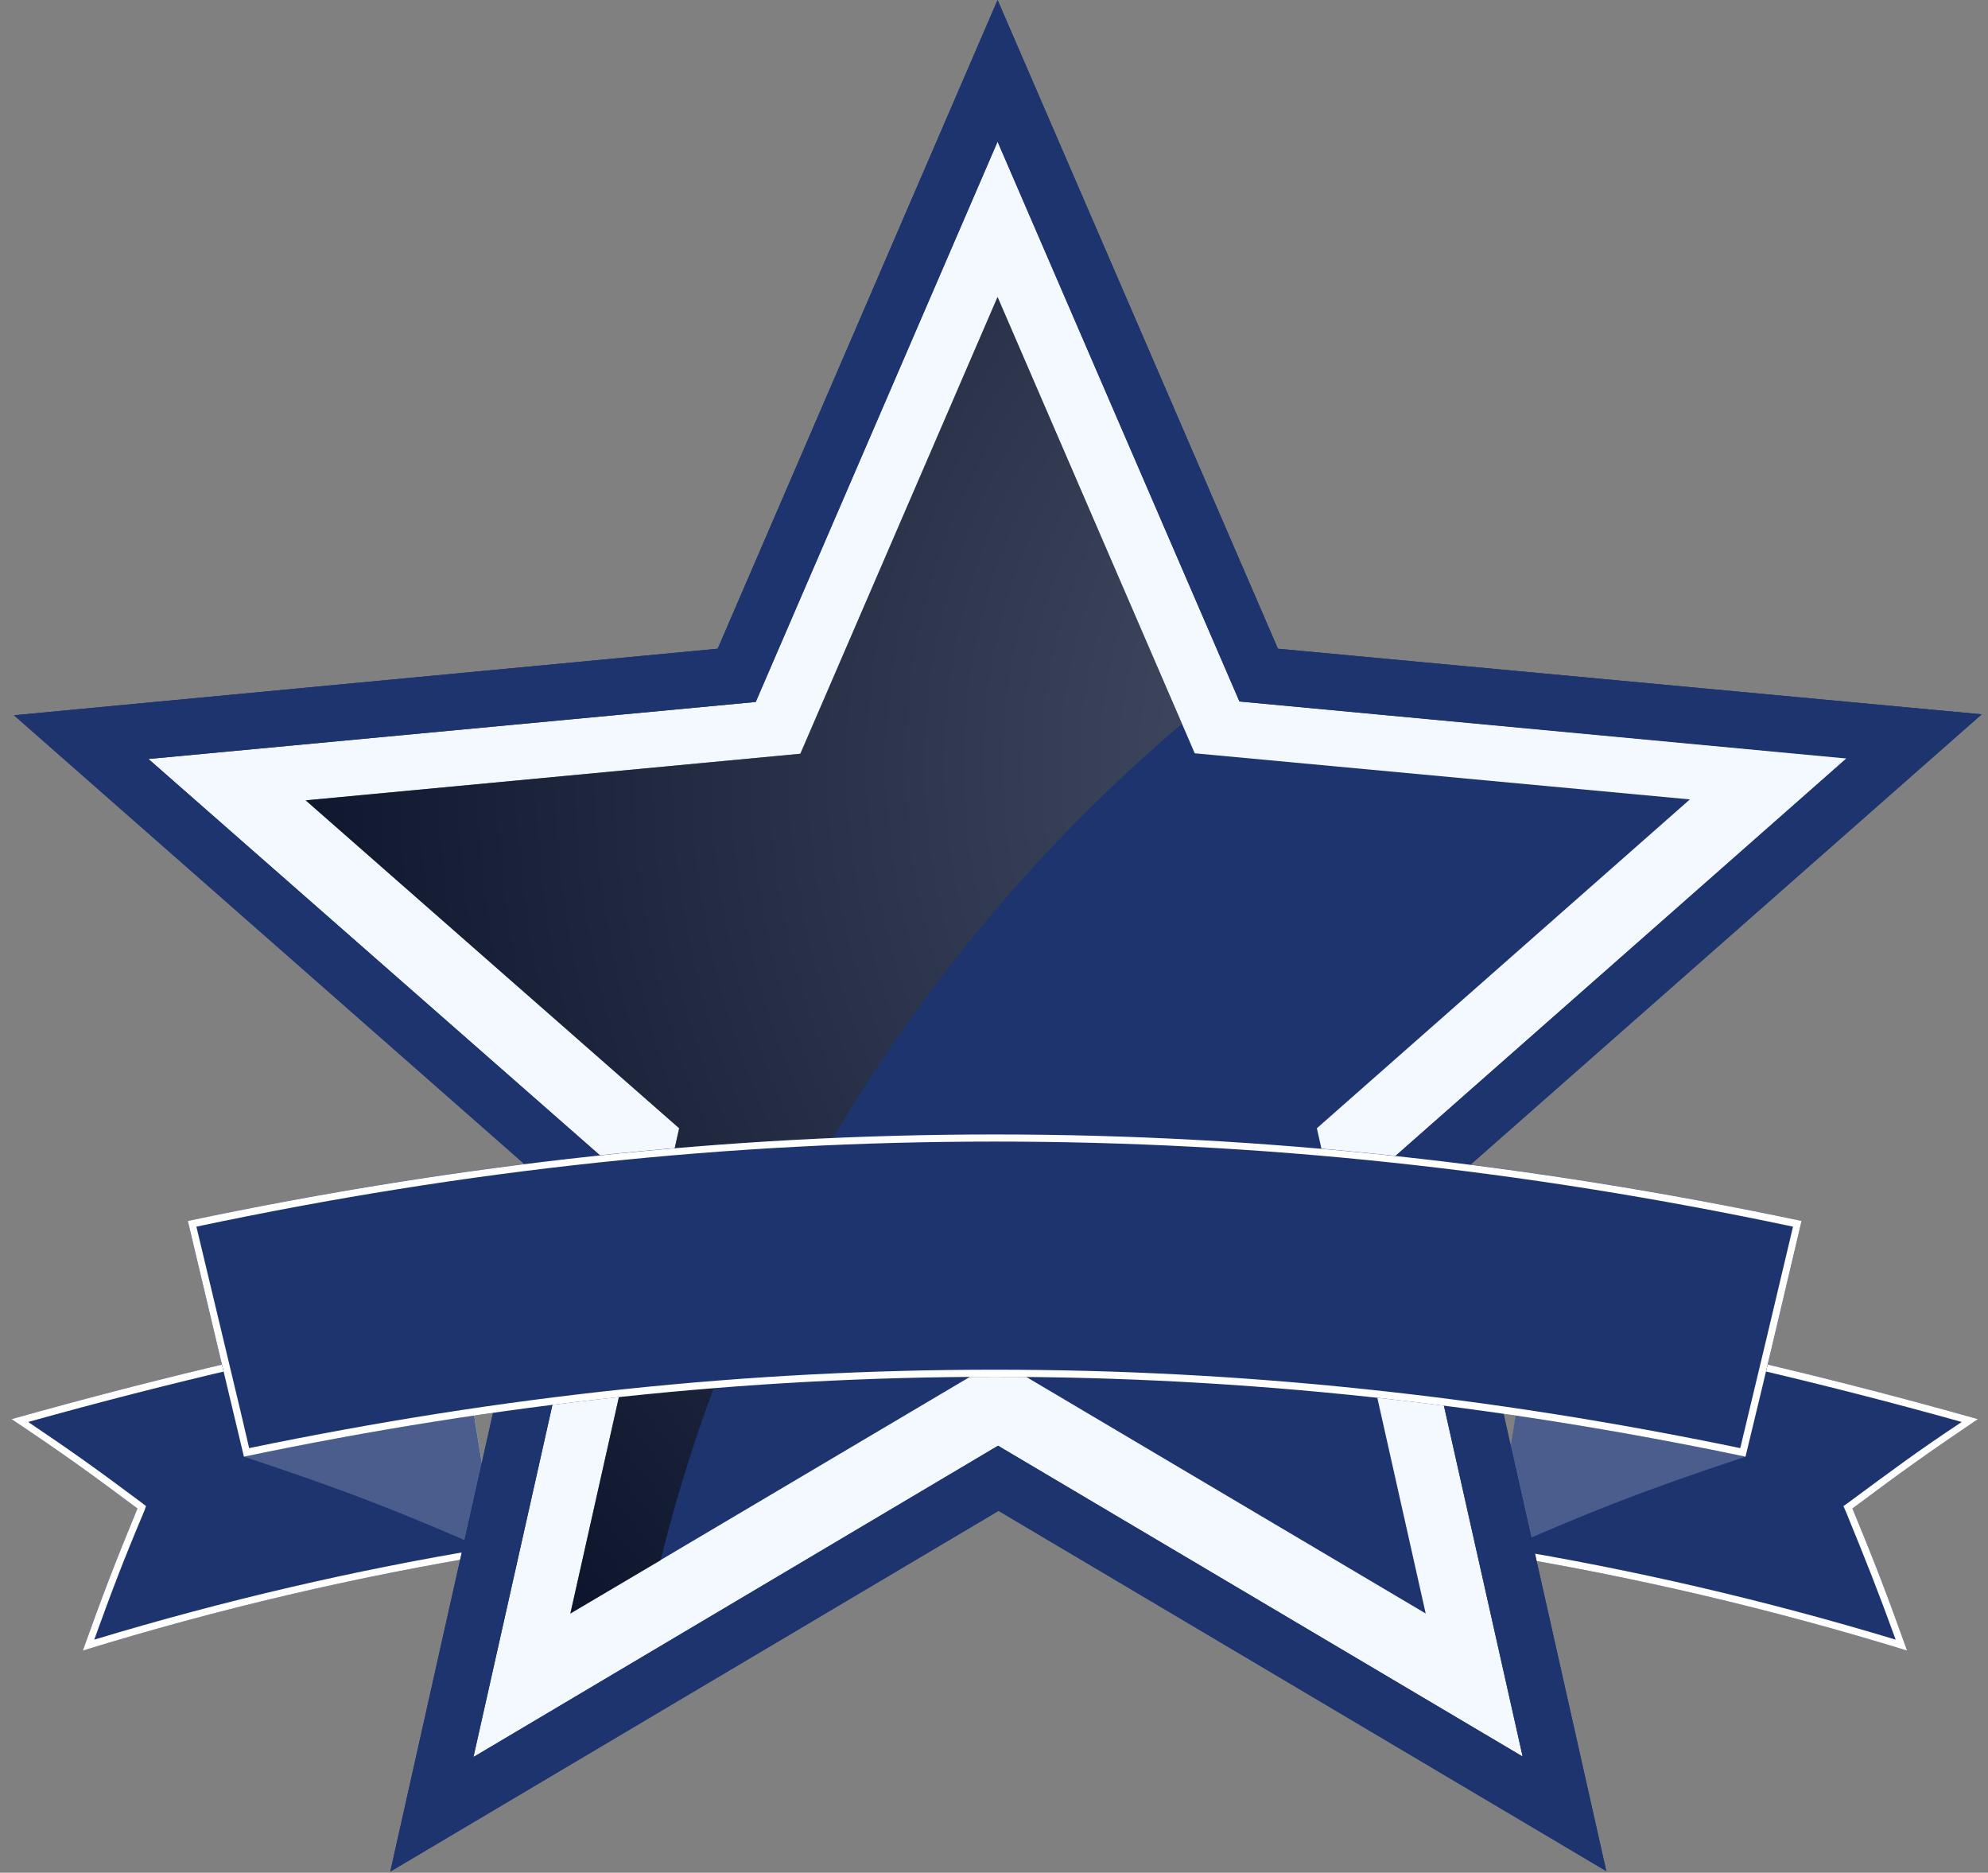
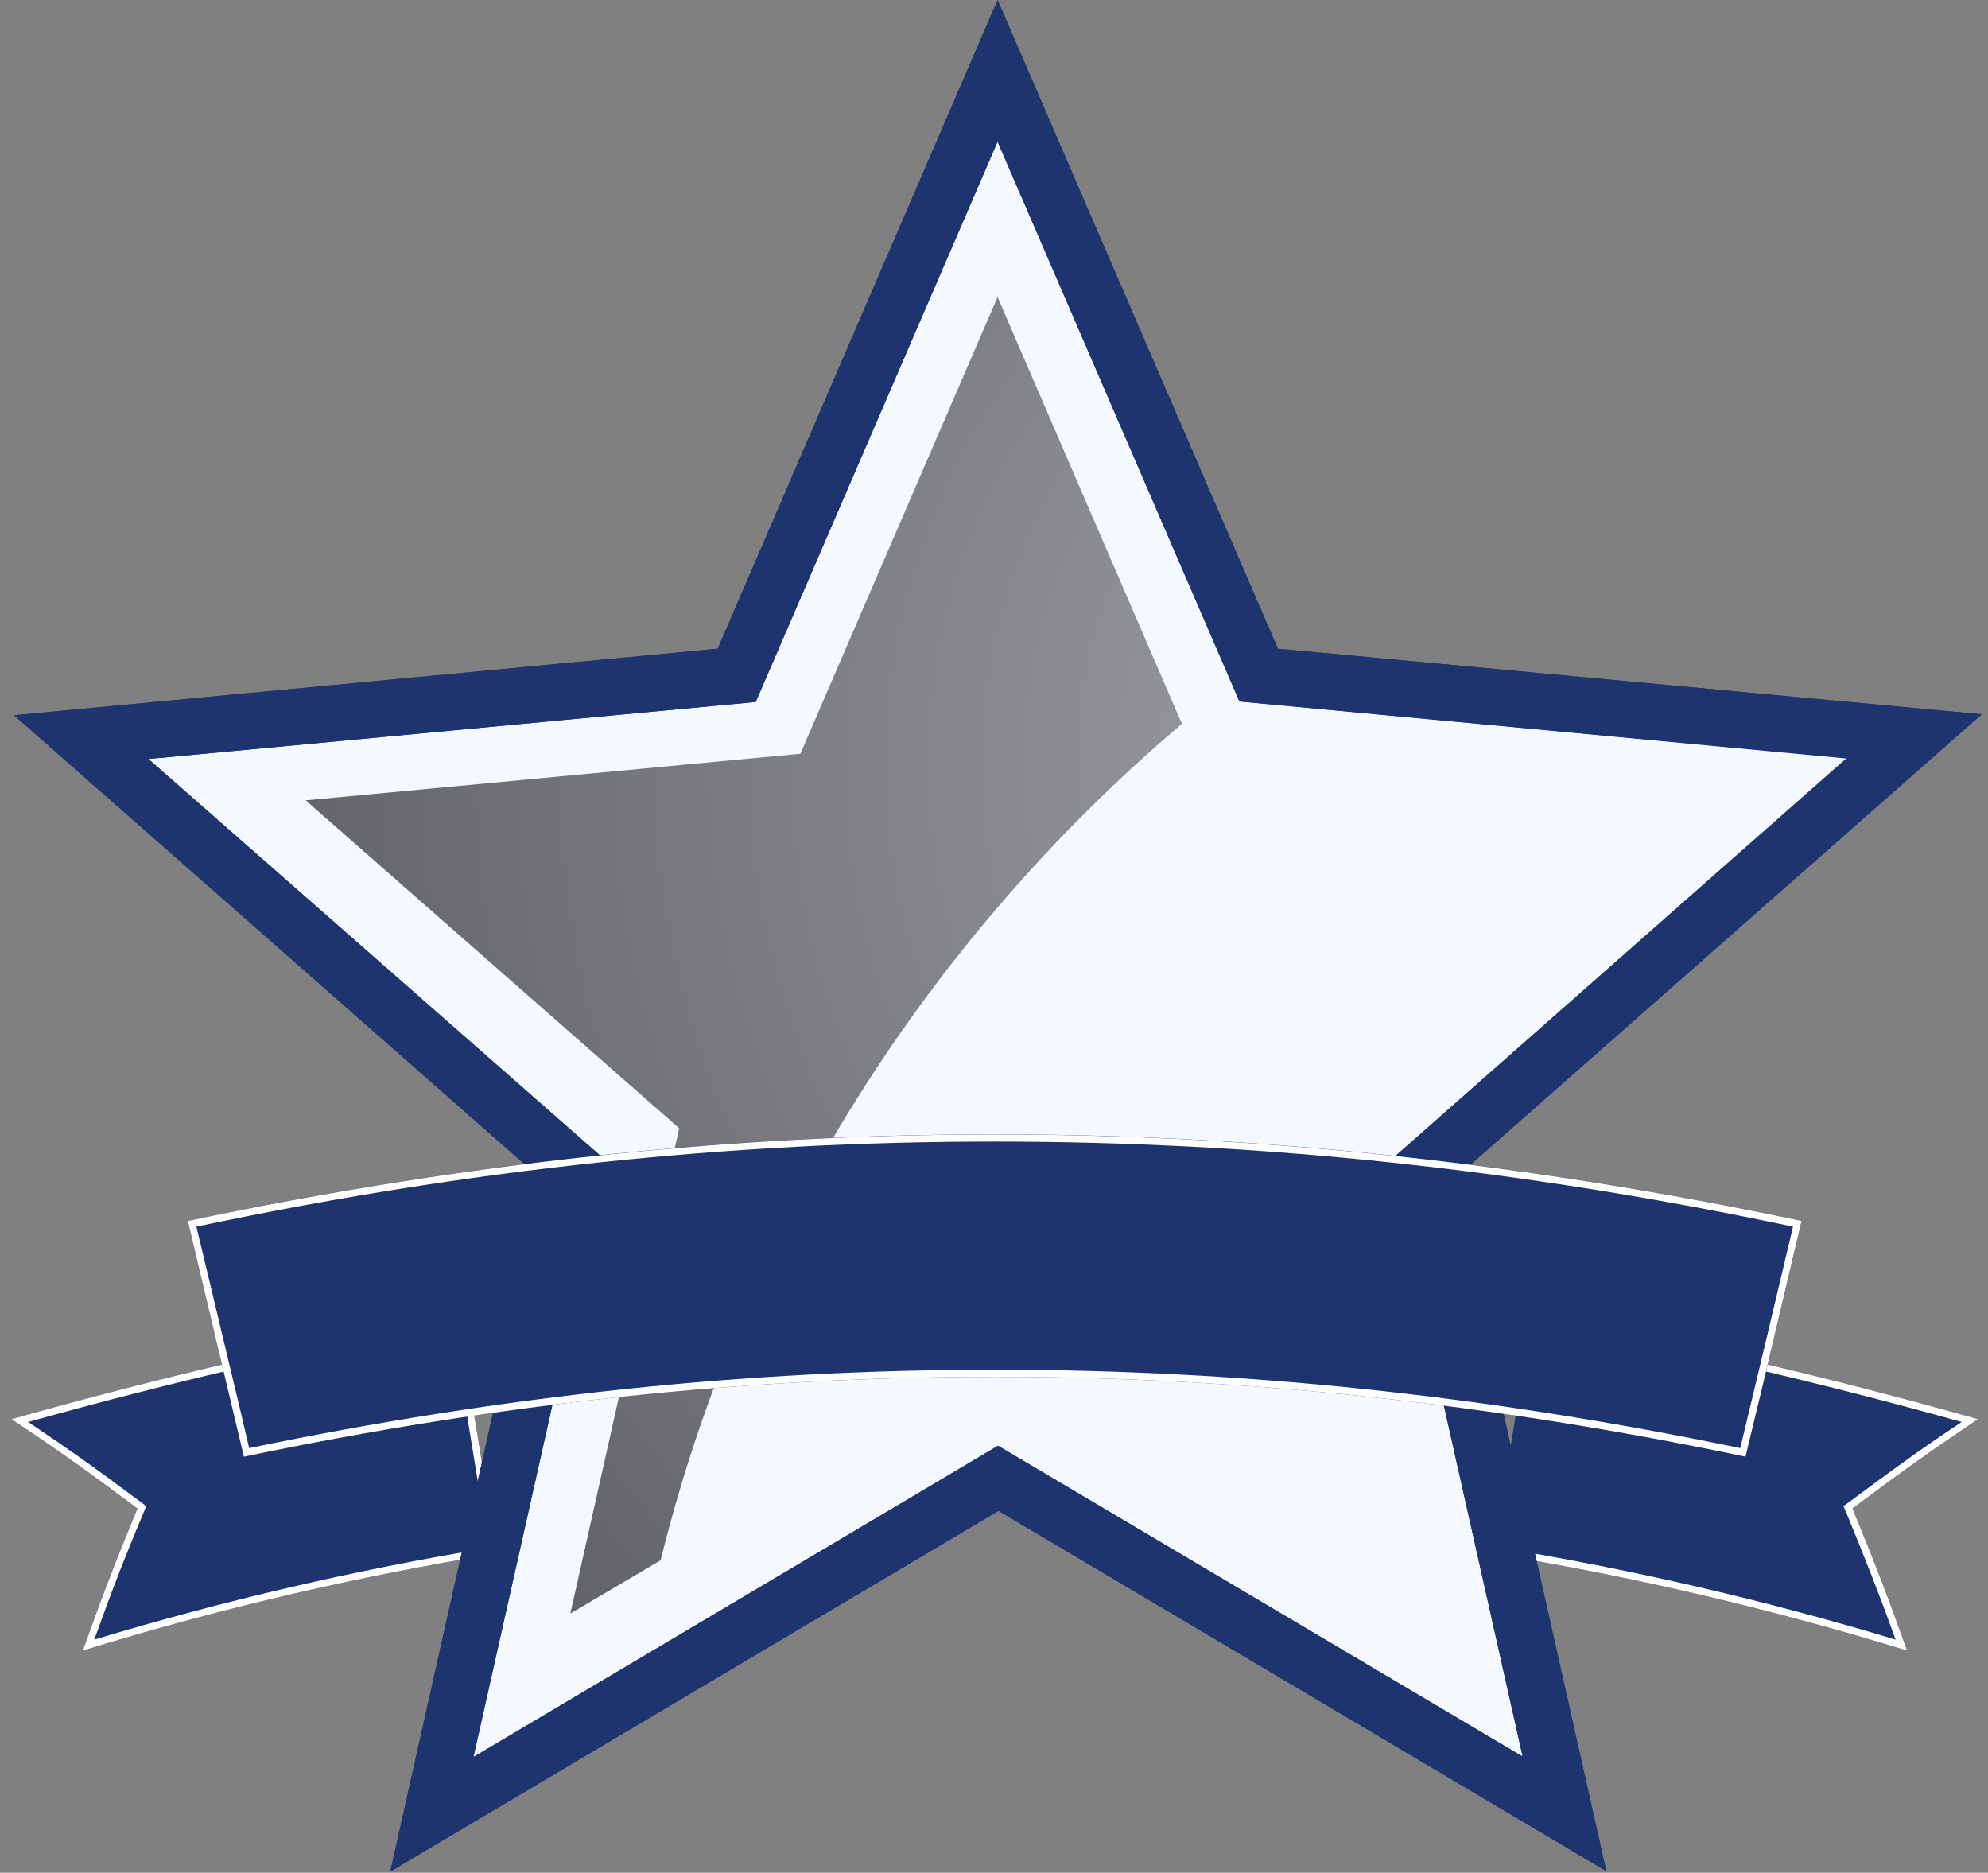
<svg xmlns="http://www.w3.org/2000/svg" width="86" height="81" viewBox="0 0 86 81" fill="none">
  <rect x="0" y="0" width="86" height="81" fill="#808080" stroke="none" />
  <path d="M21.488 67.198C15.424 68.185 9.442 69.583 3.583 71.392C4.467 68.925 4.94 67.692 5.947 65.246C3.83 63.663 2.741 62.882 0.5 61.381C6.934 59.572 13.245 58.092 19.802 56.859C20.481 60.99 20.81 63.067 21.488 67.198Z" fill="#1E346F" />
  <path d="M64.595 67.198C70.638 68.185 76.62 69.583 82.499 71.392C81.615 68.925 81.142 67.692 80.135 65.246C82.252 63.663 83.342 62.882 85.562 61.381C79.148 59.572 72.838 58.092 66.28 56.859C65.602 60.99 65.273 63.067 64.595 67.198Z" fill="#1E346F" />
  <path fill-rule="evenodd" clip-rule="evenodd" d="M21.488 67.198C15.424 68.185 9.442 69.583 3.583 71.392C4.467 68.925 4.94 67.692 5.947 65.246C3.83 63.663 2.741 62.882 0.5 61.381C6.934 59.572 13.245 58.092 19.802 56.859C20.481 60.99 20.81 63.067 21.488 67.198ZM1.219 61.504C3.111 62.779 4.18 63.539 6.132 64.999L6.317 65.143L6.235 65.369C5.29 67.61 4.837 68.822 4.077 70.919C9.648 69.234 15.383 67.897 21.139 66.952L20.953 65.821L19.556 57.229C13.327 58.4 7.325 59.798 1.219 61.504Z" fill="white" />
  <path fill-rule="evenodd" clip-rule="evenodd" d="M85.562 61.381C83.342 62.882 82.252 63.663 80.135 65.246C81.142 67.692 81.615 68.925 82.499 71.392C76.62 69.583 70.638 68.185 64.595 67.198C65.273 63.067 65.602 60.99 66.28 56.859C72.838 58.092 79.148 59.572 85.562 61.381ZM66.26 58.832L64.944 66.952C70.7 67.897 76.435 69.234 82.006 70.919C81.245 68.822 80.772 67.63 79.847 65.369L79.745 65.143L79.95 64.999C81.924 63.539 82.972 62.758 84.863 61.504C78.758 59.798 72.735 58.4 66.527 57.229L66.26 58.832Z" fill="white" />
-   <path d="M21.488 67.219C17.273 65.369 15.074 64.506 10.552 63.005C9.585 58.935 9.092 56.9 8.126 52.809C12.957 54.248 15.3 55.07 19.802 56.9C20.48 61.032 20.809 63.087 21.488 67.219Z" fill="#1E346F" />
-   <path d="M21.488 67.219C17.273 65.369 15.074 64.506 10.552 63.005C9.585 58.935 9.092 56.9 8.126 52.809C12.957 54.248 15.3 55.07 19.802 56.9C20.48 61.032 20.809 63.087 21.488 67.219Z" fill="white" fill-opacity="0.2" />
  <path d="M64.595 67.219C68.809 65.369 70.988 64.506 75.51 63.005C76.497 58.935 76.97 56.9 77.936 52.809C73.126 54.248 70.782 55.07 66.26 56.9C65.602 61.032 65.252 63.087 64.595 67.219Z" fill="#1E346F" />
-   <path d="M64.595 67.219C68.809 65.369 70.988 64.506 75.51 63.005C76.497 58.935 76.97 56.9 77.936 52.809C73.126 54.248 70.782 55.07 66.26 56.9C65.602 61.032 65.252 63.087 64.595 67.219Z" fill="white" fill-opacity="0.2" />
  <path d="M67.677 78.443L43.195 63.951L18.692 78.484L24.921 50.671L3.521 31.883L31.869 29.21L43.154 3.063L54.46 29.21L82.807 31.842L61.428 50.671L67.677 78.443Z" fill="#F4F8FF" />
-   <path d="M61.675 69.788L43.174 58.832L24.674 69.788L29.381 48.8L13.224 34.617L34.623 32.602L43.154 12.848L51.684 32.582L73.104 34.576L56.967 48.8L61.675 69.788Z" fill="#1E346F" />
  <path style="mix-blend-mode:screen" opacity="0.6" d="M28.579 67.486C32.094 53.22 40.173 40.599 51.129 31.307L43.154 12.848L34.623 32.602L13.224 34.617L29.381 48.8L24.674 69.788L28.579 67.486Z" fill="url(#paint0_radial_35_4250)" />
  <path fill-rule="evenodd" clip-rule="evenodd" d="M16.884 80.951L23.565 51.123L0.604 30.937L31.047 28.059L43.155 0L55.283 28.059L85.727 30.896L62.786 51.103L69.487 80.93L43.196 65.348L16.884 80.951ZM6.421 32.828L26.258 50.239L20.481 75.996L43.175 62.532L65.87 75.976L60.093 50.239L79.889 32.787L53.618 30.341L43.155 6.126L32.692 30.362L6.421 32.828Z" fill="#1E346F" />
  <path fill-rule="evenodd" clip-rule="evenodd" d="M55.283 28.059L85.727 30.896L62.786 51.103L69.487 80.93L43.196 65.348L16.884 80.951L23.565 51.123L0.604 30.937L31.047 28.059L43.155 0L55.283 28.059ZM31.314 28.183L31.253 28.347L31.068 28.368L1.323 31.163L23.77 50.877L23.914 51L23.873 51.185L17.336 80.334L43.032 65.081L43.175 64.999L43.34 65.081L69.035 80.313L62.478 51.164L62.437 50.98L62.581 50.877L84.987 31.122L55.263 28.347H55.078L55.016 28.183L43.155 0.761L31.314 28.183ZM42.867 6.002L43.155 5.345L43.443 6.002L53.824 30.053L79.909 32.479L80.629 32.541L80.094 33.013L60.422 50.322L66.178 75.894L66.322 76.572L65.726 76.223L43.175 62.882L20.646 76.243L20.029 76.613L20.194 75.914L25.929 50.342L6.236 33.054L5.701 32.582L6.4 32.52L32.486 30.053L42.867 6.002ZM43.175 62.532L65.87 75.976L60.093 50.239L79.889 32.808L53.618 30.341L43.155 6.126L32.692 30.362L6.421 32.828L26.258 50.239L20.481 75.996L43.175 62.532Z" fill="#1E346F" />
  <path d="M75.509 63.005C53.535 58.4 32.547 58.4 10.552 63.005C9.585 58.935 9.092 56.9 8.126 52.809C31.704 47.814 54.377 47.814 77.935 52.809C76.969 56.9 76.496 58.935 75.509 63.005Z" fill="#1E346F" />
  <path fill-rule="evenodd" clip-rule="evenodd" d="M77.935 52.809C76.969 56.9 76.496 58.935 75.509 63.005C64.532 60.703 53.781 59.551 43.031 59.551C32.3 59.551 21.549 60.703 10.552 63.005C9.585 58.935 9.092 56.9 8.126 52.809C19.925 50.322 31.478 49.068 43.031 49.068C54.604 49.068 66.156 50.322 77.935 52.809ZM43.031 49.376C31.56 49.376 20.254 50.568 8.496 53.056L10.408 61.052L10.778 62.635C21.796 60.353 32.341 59.243 43.031 59.243C53.72 59.243 64.286 60.353 75.283 62.635L76.434 57.825L77.565 53.056C65.807 50.568 54.501 49.376 43.031 49.376Z" fill="white" />
  <defs>
    <radialGradient id="paint0_radial_35_4250" cx="0" cy="0" r="1" gradientUnits="userSpaceOnUse" gradientTransform="translate(67.299 33.048) scale(56.308 56.308)">
      <stop stop-color="#E8E8E8" />
      <stop offset="0.054" stop-color="#A6A6A6" />
      <stop offset="0.14" stop-color="#606060" />
      <stop offset="1" />
    </radialGradient>
  </defs>
</svg>